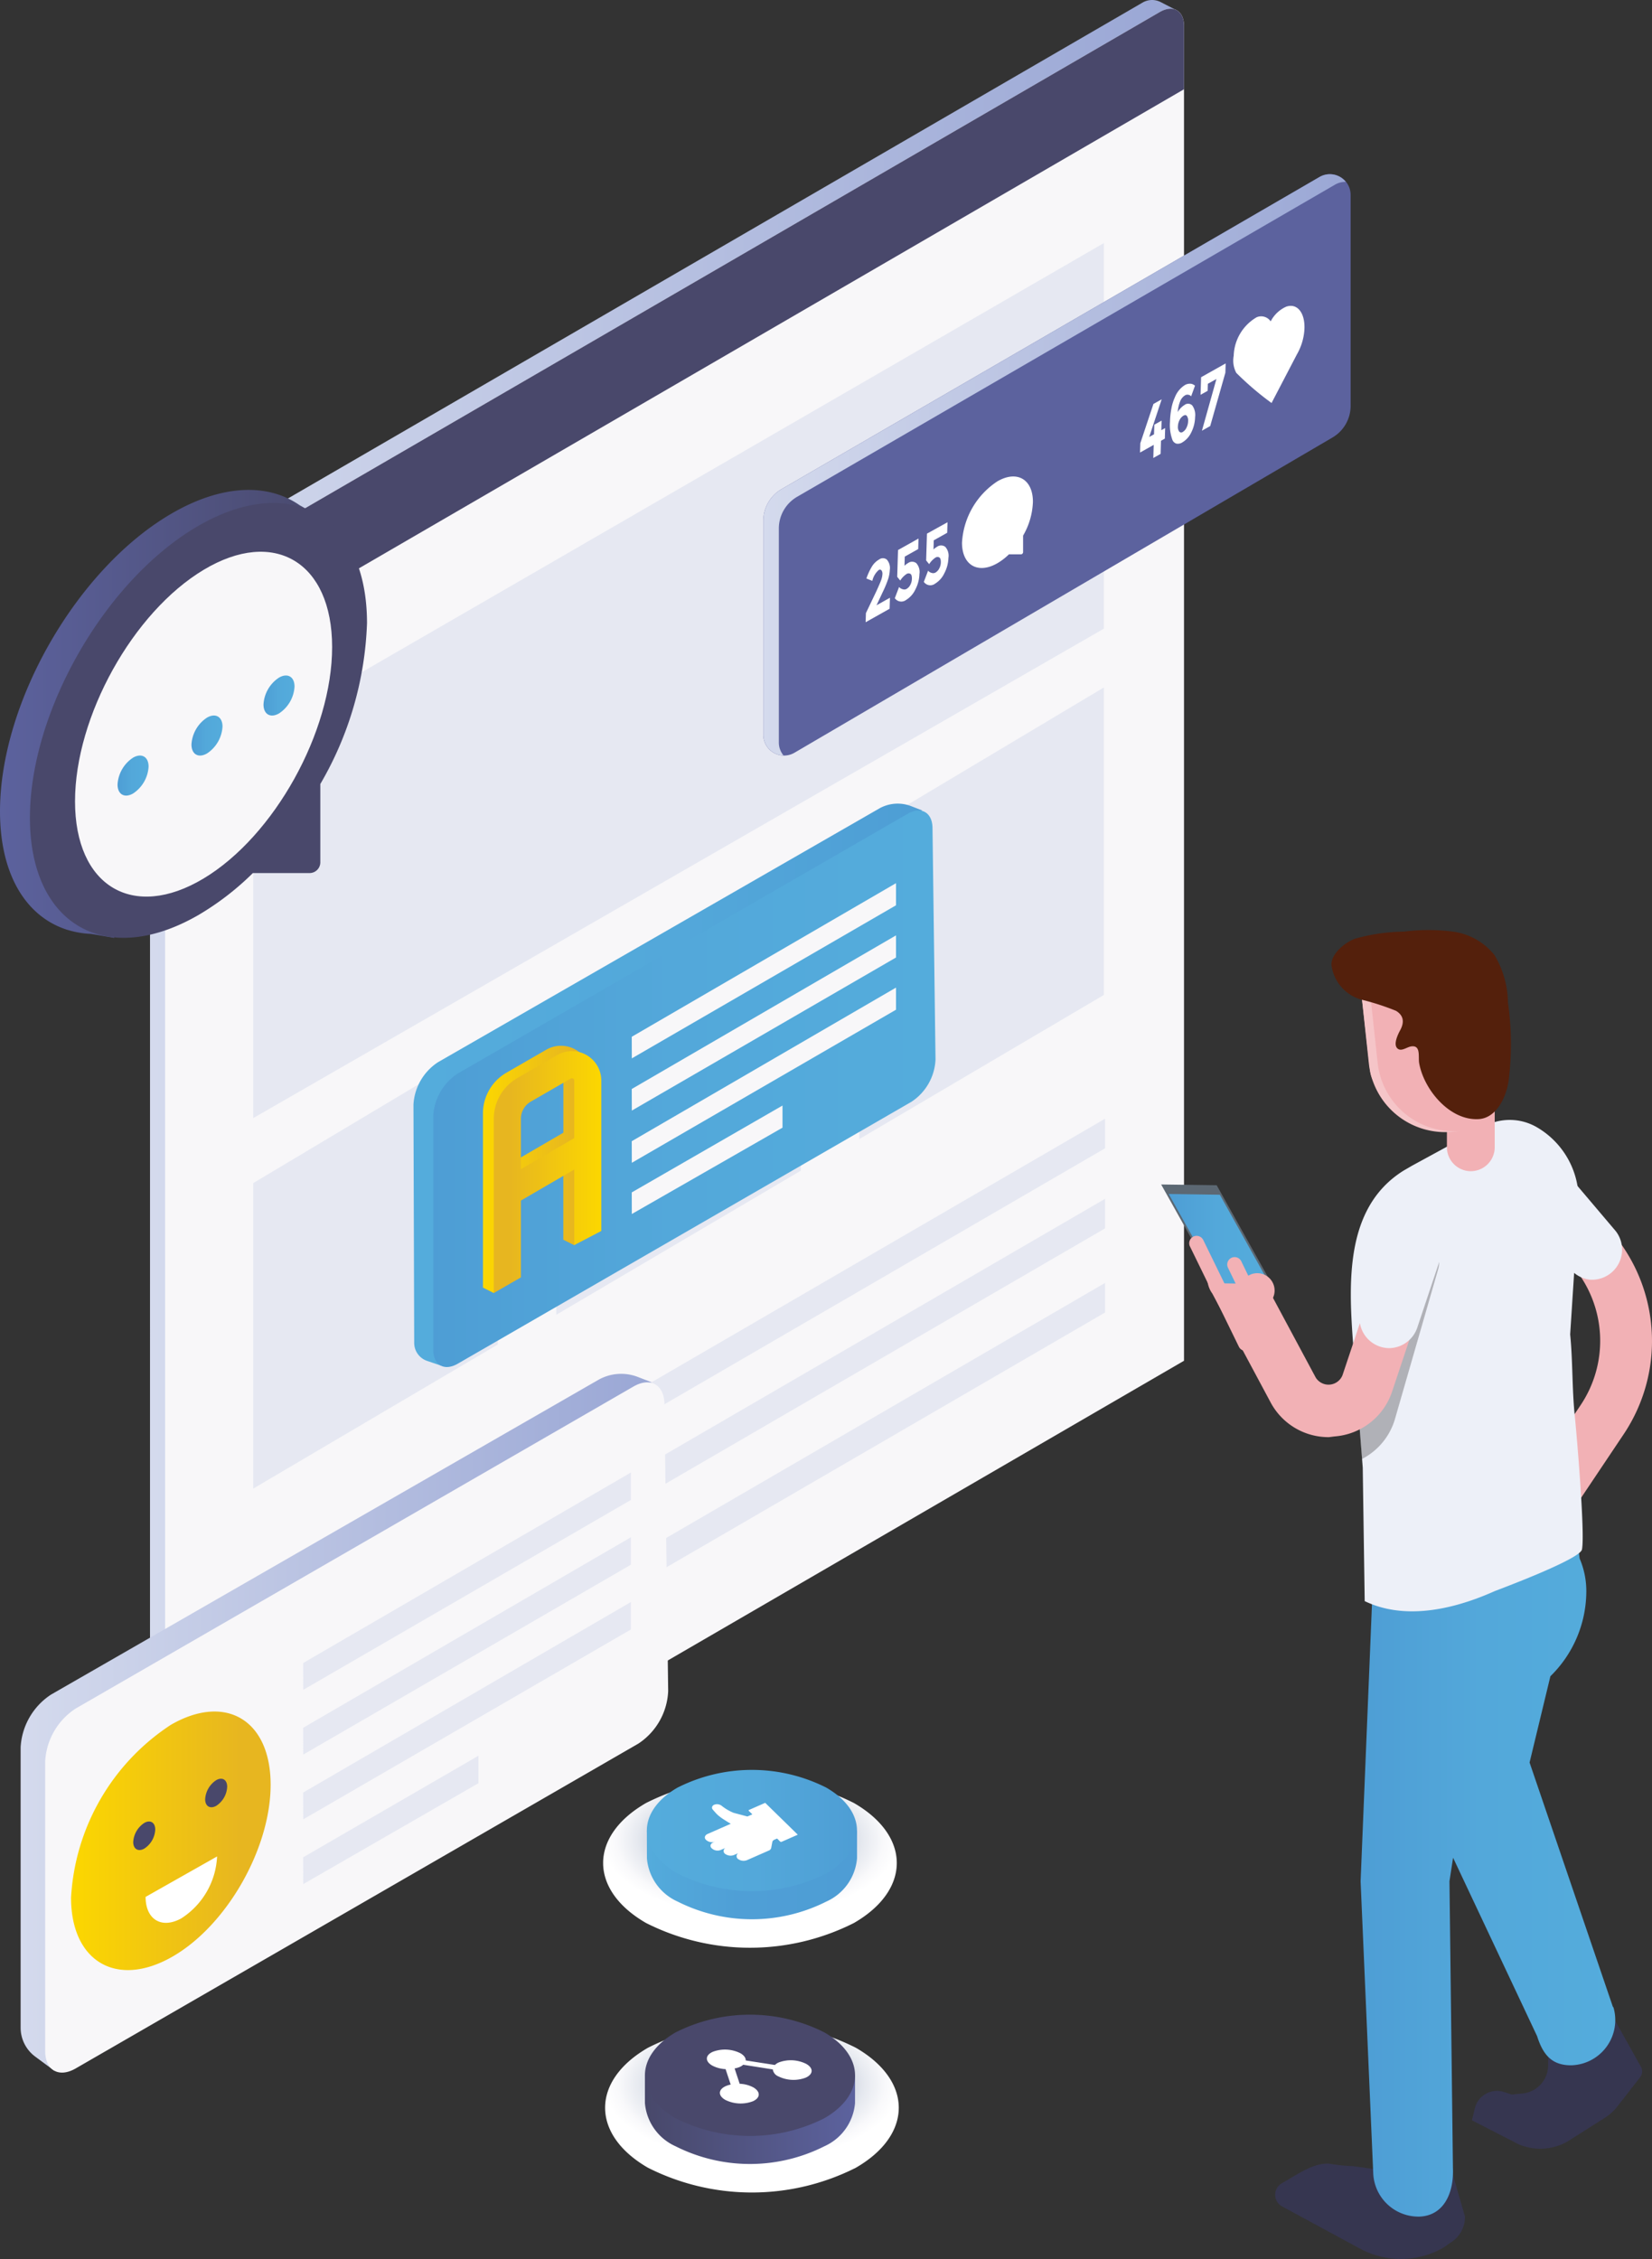
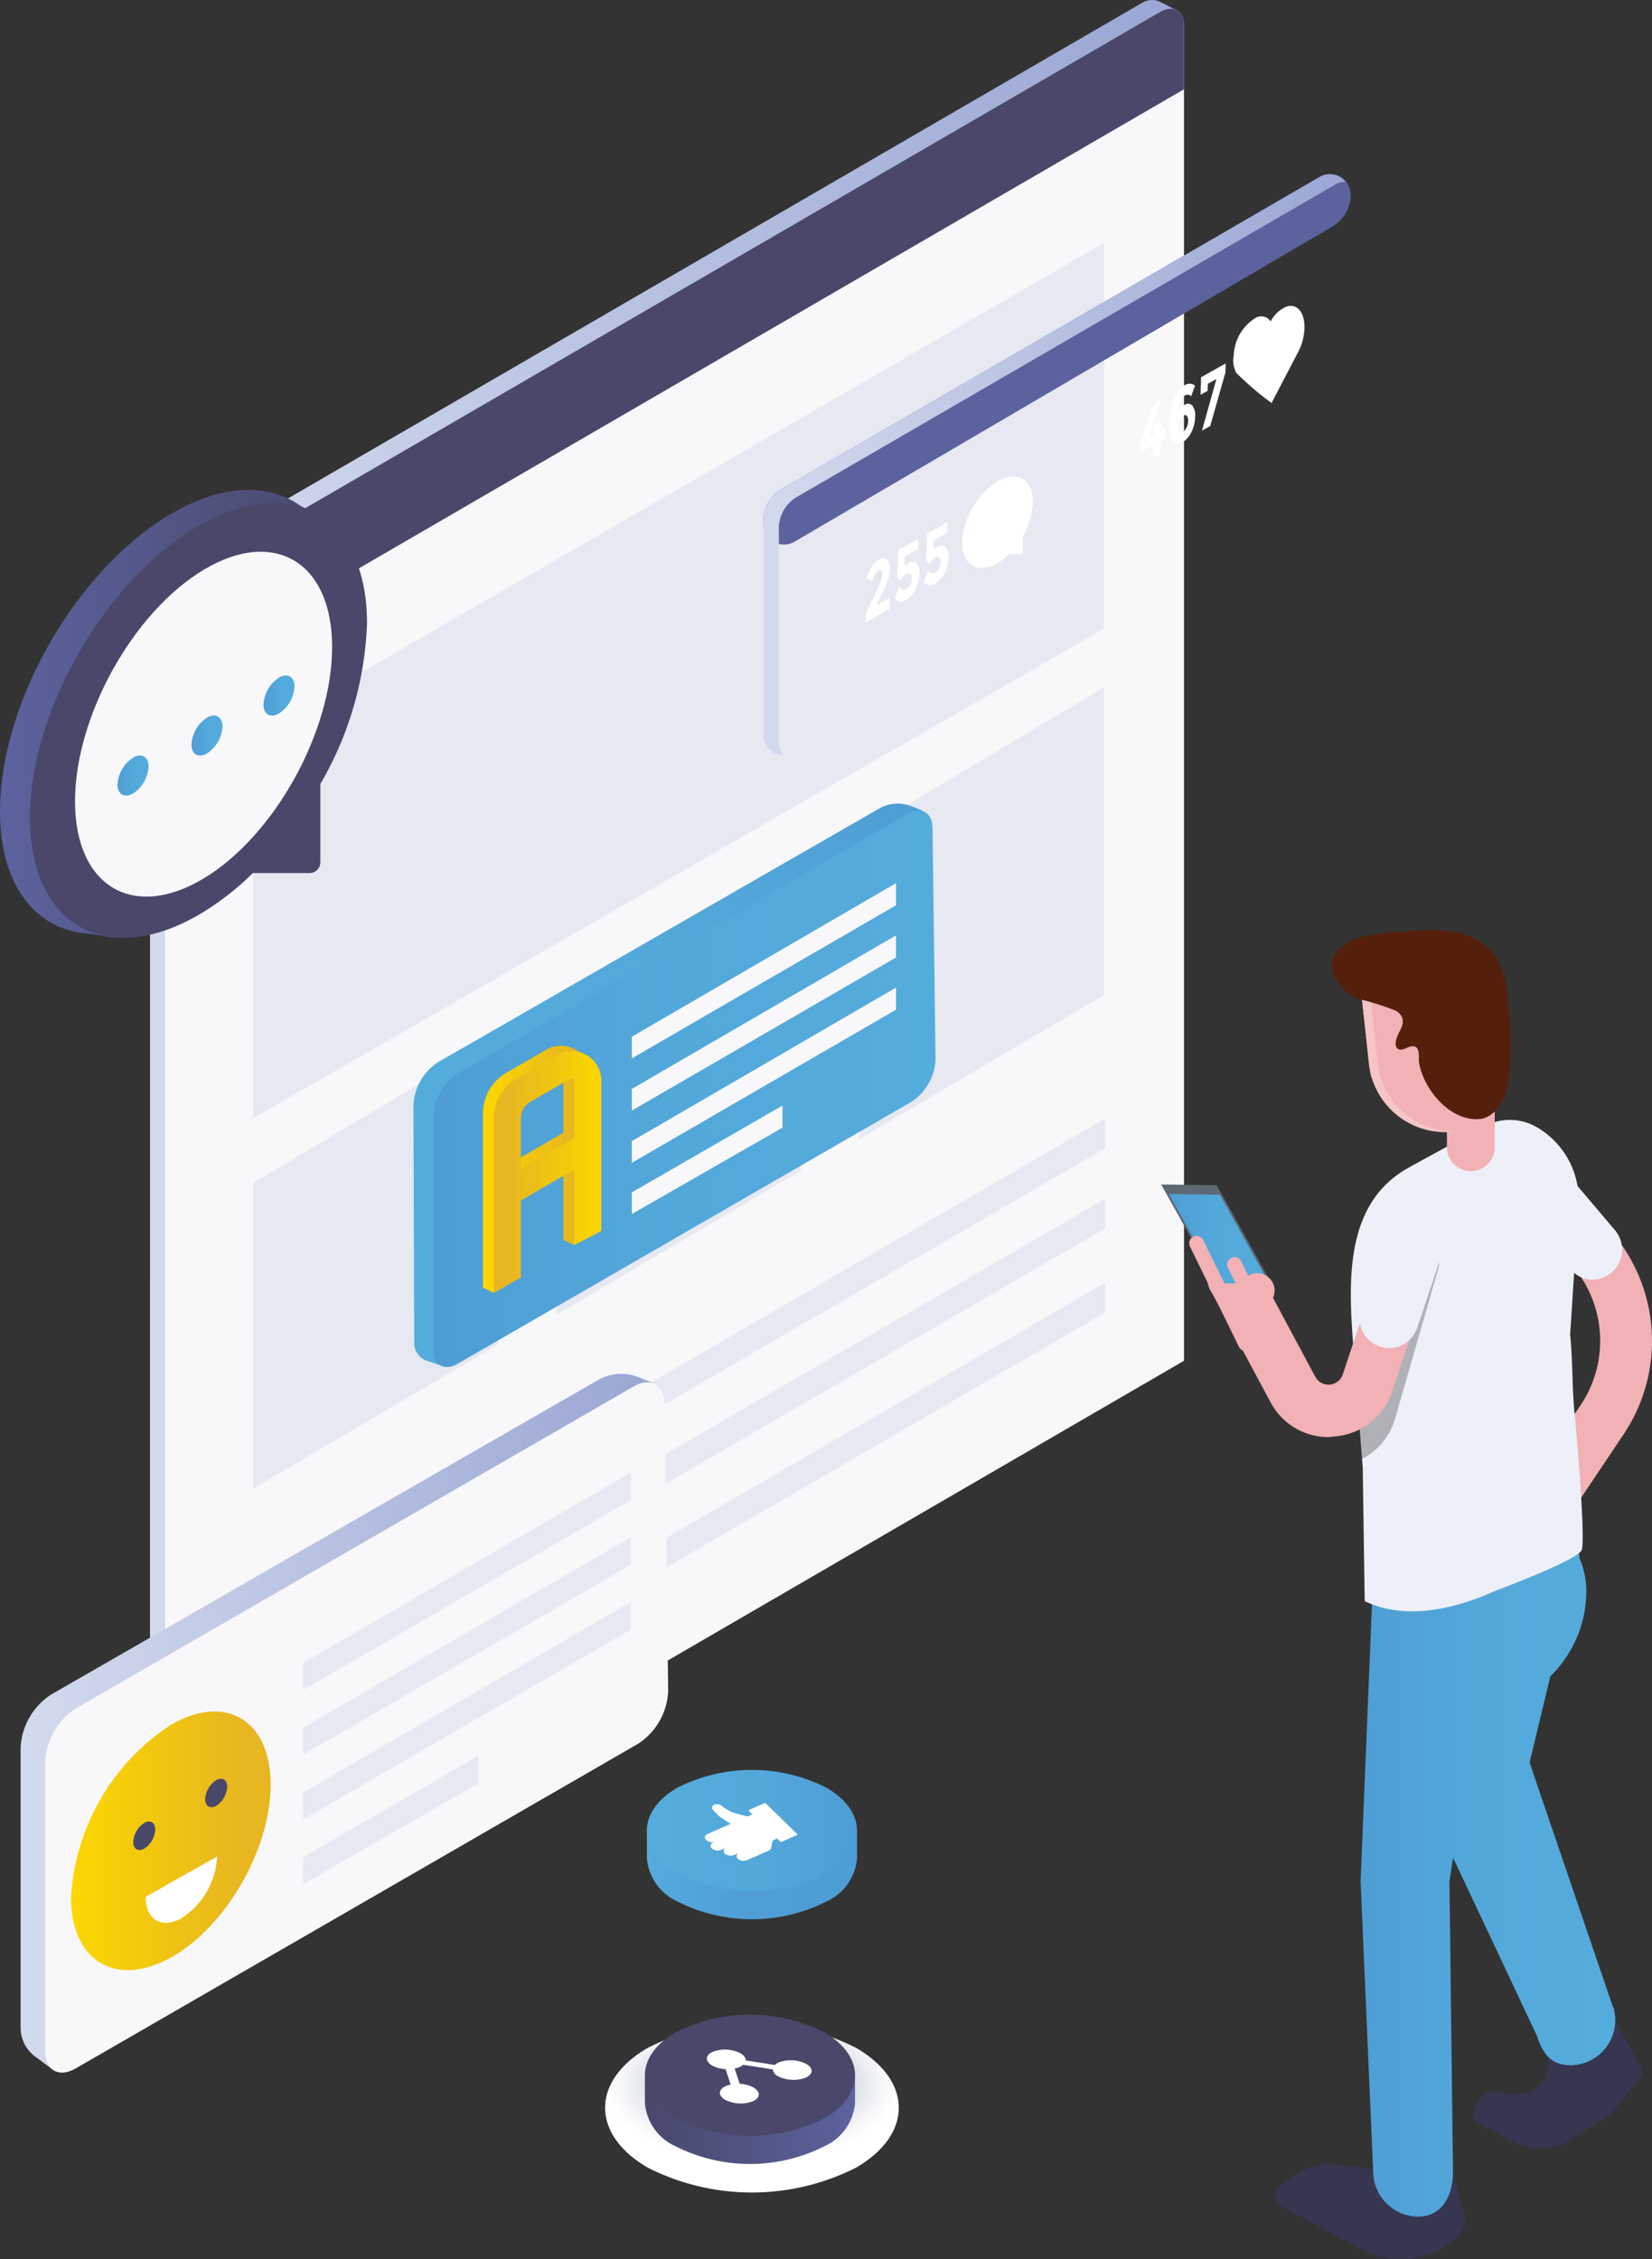
<svg xmlns="http://www.w3.org/2000/svg" xmlns:xlink="http://www.w3.org/1999/xlink" viewBox="0 0 109.682 150">
  <rect x="0" y="0" width="109.682" height="150" fill="#333333" stroke="none" />
  <defs>
    <linearGradient id="c" x1="9.961" x2="78.065" y1="65.108" y2="65.108" gradientUnits="userSpaceOnUse">
      <stop offset="0" stop-color="#d4daed" />
      <stop offset="1" stop-color="#9aa7d5" />
    </linearGradient>
    <linearGradient id="a" x1="90.235" x2="107.2" y1="31.068" y2="31.068" gradientTransform="matrix(1 0 0 -1 0 146.674)" gradientUnits="userSpaceOnUse">
      <stop offset="0" stop-color="#4e9dd5" />
      <stop offset=".02" stop-color="#4e9ed5" />
      <stop offset=".48" stop-color="#53a8da" />
      <stop offset="1" stop-color="#54acdc" />
    </linearGradient>
    <linearGradient id="f" x1="77.594" x2="84.295" y1="64.402" y2="64.402" xlink:href="#a" />
    <radialGradient id="b" cx="49.922" cy="7849.282" r="9.853" gradientTransform="matrix(1 0 0 .517 0 -3919.691)" gradientUnits="userSpaceOnUse">
      <stop offset=".091" stop-color="#3c5185" />
      <stop offset=".254" stop-color="#6f7fa5" />
      <stop offset=".437" stop-color="#a2acc5" />
      <stop offset=".609" stop-color="#cad0de" />
      <stop offset=".765" stop-color="#e7eaf0" />
      <stop offset=".901" stop-color="#f9f9fb" />
      <stop offset="1" stop-color="#fff" />
    </radialGradient>
    <linearGradient id="d" x1="42.819" x2="56.769" y1="139.665" y2="139.665" gradientUnits="userSpaceOnUse">
      <stop offset="0" stop-color="#48486a" />
      <stop offset="1" stop-color="#5c629e" />
    </linearGradient>
    <radialGradient id="g" cx="242.93" cy="7817.859" r="9.853" gradientTransform="matrix(-1 0 0 .517 292.723 -3919.691)" xlink:href="#b" />
    <linearGradient id="h" x1="235.826" x2="249.776" y1="123.412" y2="123.412" gradientTransform="matrix(-1 0 0 1 292.723 0)" gradientUnits="userSpaceOnUse">
      <stop offset="0" stop-color="#4e9dd5" />
      <stop offset=".57" stop-color="#4f9fd6" />
      <stop offset=".9" stop-color="#52a8da" />
      <stop offset="1" stop-color="#54acdc" />
    </linearGradient>
    <linearGradient id="i" x1="235.826" x2="249.777" y1="121.553" y2="121.553" gradientTransform="matrix(-1 0 0 1 292.723 0)" xlink:href="#a" />
    <linearGradient id="j" x1="50.685" x2="89.356" y1="30.866" y2="30.866" xlink:href="#c" />
    <linearGradient id="k" x1="-580.406" x2="-557.549" y1="47.402" y2="47.402" gradientTransform="matrix(-1 0 0 1 -557.549 0)" xlink:href="#d" />
    <linearGradient id="l" x1="17.495" x2="19.555" y1="46.184" y2="46.184" xlink:href="#a" />
    <linearGradient id="m" x1="12.713" x2="14.773" y1="48.842" y2="48.842" xlink:href="#a" />
    <linearGradient id="n" x1="7.806" x2="9.866" y1="51.5" y2="51.5" xlink:href="#a" />
    <linearGradient id="o" x1="531.092" x2="573.006" y1="114.36" y2="114.36" gradientTransform="translate(-529.721)" xlink:href="#c" />
    <linearGradient id="e" x1="4.718" x2="17.969" y1="122.232" y2="122.232" gradientUnits="userSpaceOnUse">
      <stop offset="0" stop-color="#fcd700" />
      <stop offset=".85" stop-color="#e7b620" />
    </linearGradient>
    <linearGradient id="p" x1="-695.497" x2="-661.703" y1="72.014" y2="72.014" gradientTransform="matrix(-1 0 0 1 -634.251 0)" xlink:href="#a" />
    <linearGradient id="q" x1="28.765" x2="62.113" y1="72.295" y2="72.295" xlink:href="#a" />
    <linearGradient id="r" x1="32.065" x2="39.206" y1="77.647" y2="77.647" xlink:href="#e" />
    <linearGradient id="s" x1="32.785" x2="39.927" y1="77.827" y2="77.827" gradientUnits="userSpaceOnUse">
      <stop offset=".15" stop-color="#e7b620" />
      <stop offset="1" stop-color="#fcd700" />
    </linearGradient>
  </defs>
  <g data-name="share-link">
    <g data-name="&lt;Group&gt;">
      <path fill="url(#c)" d="M9.961 40.277a3.59 3.59 0 0 1 1.611-2.8L75.863.169a1.25 1.25 0 0 1 1.2-.03l1 .516-.457 87.516a3.59 3.59 0 0 1-1.61 2.8l-65.037 38.667-1 .579z" data-name="&lt;Path&gt;" />
      <path fill="#f8f7f9" d="M10.959 41.008a3.59 3.59 0 0 1 1.61-2.8L77 .8c.886-.514 1.61-.1 1.61.927v88.63l-67.647 39.28z" data-name="&lt;Path&gt;" />
      <path fill="#49486b" d="M12.569 38.211L77 .8c.886-.514 1.61-.1 1.61.927v4.2L10.959 45.213v-4.2a3.59 3.59 0 0 1 1.61-2.802z" data-name="&lt;Path&gt;" />
      <path fill="#fff" d="M20.421 36.349c.288-.166.524-.029.524.3a1.166 1.166 0 0 1-.526.91c-.289.167-.525.03-.524-.3a1.17 1.17 0 0 1 .526-.91zM18.132 37.705c.288-.166.524-.03.524.3a1.166 1.166 0 0 1-.526.91c-.289.167-.525.03-.524-.3a1.168 1.168 0 0 1 .526-.91zM15.844 39.062c.288-.166.524-.029.524.3a1.165 1.165 0 0 1-.526.91c-.289.167-.525.03-.524-.3a1.168 1.168 0 0 1 .526-.91z" data-name="&lt;Path&gt;" />
      <path fill="#d4daed" d="M73.288 16.142v25.602L16.813 74.243V48.807l56.475-32.665z" data-name="&lt;Path&gt;" opacity=".5" />
      <g fill="#d4daed" data-name="&lt;Group&gt;">
        <path d="M73.37 74.285v1.963l-56.557 32.858v-1.951l56.557-32.87zM73.37 79.604v1.962l-56.557 32.858v-1.95l56.557-32.87zM73.37 85.188v1.963l-56.557 32.858v-1.95L73.37 85.188z" data-name="&lt;Path&gt;" opacity=".5" />
      </g>
      <path fill="#d4daed" d="M73.288 45.65v20.417l-16.235 9.568V55.35l16.235-9.7zM33.048 68.861v20.416l-16.235 9.568V78.56l16.235-9.699zM53.168 57.319v20.416l-16.235 9.568V67.019l16.235-9.7z" data-name="&lt;Path&gt;" opacity=".5" />
    </g>
    <g data-name="4245ba90-cdda-455f-907a-b892d978ff3c">
      <path fill="#363650" d="M107.213 134.133l1.733 3.105a.621.621 0 0 1-.05.691l-1.513 1.943a3.305 3.305 0 0 1-.861.771l-2.144 1.362a3.656 3.656 0 0 1-3.546.381l-3.105-1.593.19-.791a1.513 1.513 0 0 1 1.82-1.123q.057.014.113.031l.521.17.721-.07a1.883 1.883 0 0 0 1.693-1.873v-.581z" data-name="b7da0b90-8ace-4d4a-94b7-43174455f664" />
      <g data-name="29633da3-f891-4f69-b248-17052e79e2f5">
        <path fill="#f2b1b5" d="M100.873 103.893a1.723 1.723 0 0 1-1.232-2.674l5.319-7.943a7.663 7.663 0 0 0-.5-9.155l-5.01-5.911a1.723 1.723 0 0 1 2.635-2.21l5.008 5.91a11.129 11.129 0 0 1 .731 13.292l-5.319 7.943a1.723 1.723 0 0 1-1.632.748z" data-name="aeb0e2d2-2d7c-44b1-ac42-bdaf184a3096" />
      </g>
      <g data-name="2d60b9f4-4d7e-4ac3-815a-8c24e408a724">
        <path fill="#edf0f8" d="M105.55 84.971a2 2 0 0 1-1.282-.691l-5.008-5.91a2 2 0 1 1 3.005-2.534l5.008 5.91a2 2 0 0 1-1.733 3.225z" data-name="59c8b2a7-34ee-47bb-95f6-794fd01d1a43" />
      </g>
      <path fill="#363650" d="M96.415 144.24l.851 2.945a2 2 0 0 1-1 1.753l-.4.29a5.689 5.689 0 0 1-5.579.08l-5.169-2.8a.881.881 0 0 1 0-1.543c1-.561 2.144-1.412 3.205-1.282a11.237 11.237 0 0 0 1.492.15l2.394.331z" data-name="cf4b68d5-be77-4e80-bf3c-53d4c5e3a1c3" />
      <path fill="url(#a)" d="M107.083 133.252l-5.529-16.217 1.382-5.73a7.9 7.9 0 0 0 2.384-5.539 5.479 5.479 0 0 0-.441-2.274l-1-7.753c0-2.244-1.232-12.751-3.175-11.629l-10.179 5.88c-1 .561 1.362-.21 1.362.912v11.73a3.005 3.005 0 0 0-.711 1.793l-.841 20.494.841 19.442a3.005 3.005 0 0 0 2.945 2.825h.13c1.633-.07 2.284-1.6 2.214-3.235l-.23-19.032.24-1.563 5.579 11.85c.4 1.262 1 1.933 2.254 1.933a3.005 3.005 0 0 0 2.815-3.846z" />
      <g data-name="cc796e0c-f7a2-4fde-b728-2c84b71e1e0e">
        <path fill="#edf0f8" d="M104.8 80.053l-.551 8.554c.18 1.823.12 3.646.311 5.469.11 1.052.691 7.783.471 8.815-.14.661-5.579 2.674-5.8 2.765-3.065 1.372-6.16 1.853-8.624.661l-.13-8.865-.511-6.531c-.311-4.477-1.172-10.447 3.225-13.192l.571-.331 4.688-2.554a3.576 3.576 0 0 1 3.576 0 5.579 5.579 0 0 1 2.774 5.209z" data-name="39a70590-8792-4de8-af5f-73bab9b05406" />
      </g>
      <g data-name="a22d5cd0-64b2-48c8-b1af-33f0207828d2">
        <g data-name="7b0e2c2a-40c1-48b9-8b76-10ad2aedc0ba">
          <path fill="#f2b1b5" d="M97.647 77.769a1.593 1.593 0 0 0 1.593-1.593v-6.24a1.593 1.593 0 0 0-3.175 0v6.25a1.593 1.593 0 0 0 1.582 1.583z" data-name="6c47e88f-6e09-4cc7-b6d7-c2a456e58b6d" />
        </g>
      </g>
      <g data-name="cd9a5c2b-b7ac-4bba-9c11-85449a168861">
        <path fill="#f2b1b5" d="M95.964 75.135l3.265-.28-1.141-10.528-7.793.841.671 5.95c.18 1.673 3.334 4.197 4.998 4.017z" data-name="9a299a77-57a4-4537-91e8-867a41b19999" />
      </g>
      <path fill="#f5c5c8" d="M90.876 65.108l.591 5.469a5.088 5.088 0 0 0 5.609 4.508l-.581.06a5.088 5.088 0 0 1-5.609-4.508l-.586-5.469z" data-name="c4e006ba-1636-4e45-8a6d-380f0a2e4875" />
      <path fill="#54200c" d="M92.689 67.122c.421.26.621.661.26 1.312-.14.26-.441.891-.19 1.162s.621-.06.922-.11c.671-.11.471.671.541 1.1.3 1.733 2 3.826 3.937 3.726 1.162-.06 1.823-1.382 2-2.524a19.412 19.412 0 0 0-.04-5.219 6.341 6.341 0 0 0-.891-3.145 4.247 4.247 0 0 0-2.765-1.563 12.6 12.6 0 0 0-3.245 0 12.581 12.581 0 0 0-3.255.471c-.671.25-1.593 1-1.563 1.743a2.755 2.755 0 0 0 1.953 2.294 16.437 16.437 0 0 1 2.336.753z" data-name="bb26f20f-fbd5-4554-82c4-94a50d8303f6" />
      <path fill="#231f20" d="M94.3 82.157a1.723 1.723 0 0 0-2.133 1.178l-2.2 7.633.461 5.91a4.357 4.357 0 0 0 2.2-2.694l2.855-9.9a1.723 1.723 0 0 0-1.178-2.133z" data-name="44456d98-f4b1-4b04-9595-5e5f510d7eed" opacity=".3" style="isolation:isolate" />
      <g data-name="7516d10b-3d9c-4ba5-91a5-3f53f27ff536">
        <path fill="#f2b1b5" d="M88.232 95.429a4.357 4.357 0 0 1-3.886-2.334l-3.856-7.2a1.723 1.723 0 1 1 3.005-1.623l3.856 7.192a1 1 0 0 0 1.783-.15l3.266-9.778a1.736 1.736 0 0 1 3.3 1.064l-3.265 9.776a4.367 4.367 0 0 1-3.826 3.005z" data-name="cdc2b7e7-f294-42f8-be2d-a371ddf652c6" />
      </g>
      <g data-name="c3c65733-21af-423c-bc38-10ade96bee1b">
        <path fill="#edf0f8" d="M92.248 89.519a1.99 1.99 0 0 1-1.893-2.594l1.823-5.459a2 2 0 1 1 3.736 1.252l-1.823 5.459a2 2 0 0 1-1.843 1.342z" data-name="7049f71a-6583-4031-a306-aafc3c9cfd83" />
      </g>
      <path fill="#5c6873" d="M77.093 78.651l3.596 6.431 3.686.06-3.596-6.441-3.686-.05z" data-name="281cc23d-62cb-42ff-8773-c611898c06f3" />
      <path fill="url(#f)" d="M77.594 79.282l3.305 5.93 3.396.05-3.305-5.93-3.396-.05z" data-name="a10bfa30-08e5-458e-87bf-075a5f295e8a" />
      <g data-name="0d8dd863-6b56-46d7-888f-75de4cb66f55">
        <path fill="#f2b1b5" d="M82.692 89.7a.491.491 0 0 1-.441-.28l-3.235-6.631a.491.491 0 1 1 .867-.461l.015.03 3.235 6.631a.491.491 0 0 1-.441.711z" data-name="d937b391-1321-4d7a-ae2d-9b911ea26dcf" />
      </g>
      <g data-name="77af41c9-2c98-48a5-9130-ec466fc804d7">
        <path fill="#f2b1b5" d="M83.343 87.3a.491.491 0 0 1-.441-.28L81.54 84.2a.491.491 0 1 1 .867-.461l.015.03 1.372 2.831a.491.491 0 0 1-.441.711z" data-name="474277e4-87dc-4fc9-a72e-9ec00d630955" />
      </g>
      <g data-name="29376e7b-6c29-4d47-84eb-cad12ae9573c">
        <circle cx="83.474" cy="85.693" r="1.152" fill="#f2b1b5" data-name="7ed441df-f8dd-4119-b410-a33489742278" />
      </g>
    </g>
    <path fill="url(#b)" d="M43.022 135.974a15.308 15.308 0 0 1 13.8 0c3.8 2.191 3.8 5.777 0 7.968a15.309 15.309 0 0 1-13.8 0c-3.796-2.191-3.796-5.777 0-7.968z" data-name="&lt;Path&gt;" style="mix-blend-mode:multiply" />
    <path fill="url(#d)" d="M56.769 137.805h-.781a5.09 5.09 0 0 0-1.256-.992 10.955 10.955 0 0 0-9.876 0 5.09 5.09 0 0 0-1.256.992h-.781v1.845a3.455 3.455 0 0 0 2.036 2.866 10.955 10.955 0 0 0 9.876 0 3.455 3.455 0 0 0 2.036-2.866z" data-name="&lt;Path&gt;" />
    <path fill="#49486b" d="M44.856 134.954a10.956 10.956 0 0 1 9.876 0c2.716 1.568 2.716 4.134 0 5.7a10.955 10.955 0 0 1-9.876 0c-2.716-1.566-2.716-4.132 0-5.7z" data-name="&lt;Path&gt;" />
    <path fill="#fff" d="M49.982 139.529a2.287 2.287 0 0 1-1.824-.092c-.495-.279-.481-.69.032-.918a1.628 1.628 0 0 1 .323-.1l-.339-1.025a2.1 2.1 0 0 1-.88-.234c-.495-.279-.481-.69.032-.918a2.286 2.286 0 0 1 1.824.092c.25.141.369.315.361.483l1.936.3a.862.862 0 0 1 .252-.166 2.286 2.286 0 0 1 1.824.092c.5.279.481.69-.032.918a2.287 2.287 0 0 1-1.824-.092.59.59 0 0 1-.359-.457l-1.963-.309a.884.884 0 0 1-.227.145 1.634 1.634 0 0 1-.345.1l.337 1.018a2.111 2.111 0 0 1 .9.236c.499.287.485.698-.028.927z" data-name="&lt;Compound Path&gt;" />
-     <path fill="url(#g)" d="M56.694 119.722a15.309 15.309 0 0 0-13.8 0c-3.8 2.191-3.8 5.776 0 7.968a15.31 15.31 0 0 0 13.8 0c3.795-2.19 3.795-5.777 0-7.968z" data-name="&lt;Path&gt;" style="mix-blend-mode:multiply" />
    <path fill="url(#h)" d="M42.947 121.553h.781a5.089 5.089 0 0 1 1.256-.991 10.956 10.956 0 0 1 9.876 0 5.093 5.093 0 0 1 1.256.991h.784v1.847a3.456 3.456 0 0 1-2.036 2.866 10.956 10.956 0 0 1-9.876 0 3.456 3.456 0 0 1-2.036-2.866z" data-name="&lt;Path&gt;" />
    <path fill="url(#i)" d="M54.86 118.7a10.955 10.955 0 0 0-9.876 0c-2.716 1.568-2.716 4.134 0 5.7a10.956 10.956 0 0 0 9.876 0c2.716-1.564 2.716-4.13 0-5.7z" data-name="&lt;Path&gt;" />
    <path fill="#fff" d="M47.219 122.692c-.1-.135-.027-.287.141-.361l.112-.049a.562.562 0 0 1-.629-.145c-.1-.134-.027-.287.14-.361l.813-.357.723-.318s-.134-.076-.3-.181l-.11-.069-.034-.022a3.267 3.267 0 0 1-.453-.339 4.749 4.749 0 0 1-.138-.147l-.043-.048c-.043-.048-.085-.1-.116-.134a.188.188 0 0 1-.028-.222.259.259 0 0 1 .12-.1.512.512 0 0 1 .482.057 3.268 3.268 0 0 0 .8.476c.2.055.924.246.924.246l.029-.012.3-.13-.235-.229a.037.037 0 0 1 .013-.064l1.074-.472 1.449 1.416.714.7-1.068.47h-.005a.094.094 0 0 1-.1-.016l-.2-.2-.185.081a.291.291 0 0 0-.052.03.232.232 0 0 0-.039.036.172.172 0 0 0-.04.079l-.076.4a.249.249 0 0 1-.156.172l-1.447.636a.612.612 0 0 1-.562-.052.235.235 0 0 1 .033-.436l-.332.146a.611.611 0 0 1-.562-.052.235.235 0 0 1 .034-.436l-.353.155a.562.562 0 0 1-.638-.148z" data-name="&lt;Path&gt;" />
    <g>
-       <path fill="#5c629e" d="M89.672 12.94v14.01a2.435 2.435 0 0 1-1.216 2.108l-35.7 20.92a1.374 1.374 0 0 1-2.075-1.183V34.581a2.434 2.434 0 0 1 1.219-2.109l35.71-20.723a1.374 1.374 0 0 1 2.062 1.191z" data-name="&lt;Path&gt;" />
+       <path fill="#5c629e" d="M89.672 12.94a2.435 2.435 0 0 1-1.216 2.108l-35.7 20.92a1.374 1.374 0 0 1-2.075-1.183V34.581a2.434 2.434 0 0 1 1.219-2.109l35.71-20.723a1.374 1.374 0 0 1 2.062 1.191z" data-name="&lt;Path&gt;" />
      <path fill="url(#j)" d="M51.71 49.307V35.094a2.434 2.434 0 0 1 1.217-2.108l35.709-20.724a1.359 1.359 0 0 1 .72-.184 1.364 1.364 0 0 0-1.745-.328L51.9 32.472a2.435 2.435 0 0 0-1.217 2.108v14.214a1.374 1.374 0 0 0 1.341 1.373 1.34 1.34 0 0 1-.314-.86z" data-name="&lt;Path&gt;" />
      <path fill="#fff" d="M81.91 23.63a3.066 3.066 0 0 1 1.526-2.565.764.764 0 0 1 .929.275 2.142 2.142 0 0 1 1.023-.973c.756-.27 1.3.44 1.211 1.588a3.783 3.783 0 0 1-.492 1.575l-1.684 3.23a19.731 19.731 0 0 1-2.341-2 1.719 1.719 0 0 1-.172-1.13zM66.225 31.959c1.295-.748 2.354-.136 2.354 1.359a4.775 4.775 0 0 1-.652 2.248v1.094a.15.15 0 0 1-.15.15h-.792a3.891 3.891 0 0 1-.76.586c-1.295.748-2.354.136-2.354-1.359a5.222 5.222 0 0 1 2.354-4.078z" data-name="&lt;Path&gt;" />
      <g fill="#fff" data-name="&lt;Group&gt;">
        <path d="M58.487 38.56a1.378 1.378 0 0 0 .1-.427.376.376 0 0 0-.065-.262.135.135 0 0 0-.186-.016 1.337 1.337 0 0 0-.419.717l-.393-.159a3.982 3.982 0 0 1 .365-.794 1.368 1.368 0 0 1 .488-.474.414.414 0 0 1 .5.011.84.84 0 0 1 .2.691 2.21 2.21 0 0 1-.106.59 7.19 7.19 0 0 1-.348.844l-.428.911.892-.5-.023.73-1.592.895.019-.605.7-1.467c.134-.295.235-.524.296-.685zM60.984 35.76l-.022.7-.892.5-.018.609a1.034 1.034 0 0 1 .23-.176.456.456 0 0 1 .552 0 .873.873 0 0 1 .21.725 2.35 2.35 0 0 1-.272 1.028 1.6 1.6 0 0 1-.613.691.522.522 0 0 1-.749-.118l.283-.742a.971.971 0 0 0 .075.071.489.489 0 0 0 .172.079.309.309 0 0 0 .26-.027.649.649 0 0 0 .234-.254.9.9 0 0 0 .111-.425c0-.163-.027-.269-.1-.317a.252.252 0 0 0-.276.024 1.453 1.453 0 0 0-.4.422l-.2-.248.054-1.778zM62.909 34.678l-.022.7-.891.5-.018.609a1.009 1.009 0 0 1 .23-.176.456.456 0 0 1 .552 0 .877.877 0 0 1 .21.726 2.343 2.343 0 0 1-.272 1.028 1.605 1.605 0 0 1-.613.69.522.522 0 0 1-.749-.118l.283-.742a.908.908 0 0 0 .075.071.492.492 0 0 0 .172.079.312.312 0 0 0 .255-.033.649.649 0 0 0 .233-.255.888.888 0 0 0 .112-.425c0-.163-.028-.269-.1-.317a.253.253 0 0 0-.276.024 1.465 1.465 0 0 0-.4.422l-.2-.248.054-1.778z" />
      </g>
      <g fill="#fff" data-name="&lt;Group&gt;">
        <path d="M76.619 28.839l.02-.637.484-.272-.02.637.256-.143-.021.7-.255.144-.027.871-.484.272.027-.871-.908.51.019-.62.87-2.606.549-.309-.829 2.5zM78.682 26.25a.8.8 0 0 0-.331.41 2.361 2.361 0 0 0-.159.7 1.372 1.372 0 0 1 .452-.469.385.385 0 0 1 .518.037 1.082 1.082 0 0 1 .184.77 2.345 2.345 0 0 1-.255 1.016 1.516 1.516 0 0 1-.584.656.54.54 0 0 1-.411.085.418.418 0 0 1-.261-.261 2.862 2.862 0 0 1-.155-1.184 5.407 5.407 0 0 1 .1-.922 3.151 3.151 0 0 1 .227-.714 1.687 1.687 0 0 1 .653-.8.666.666 0 0 1 .3-.094.514.514 0 0 1 .216.029.938.938 0 0 1 .165.1l-.257.707a.468.468 0 0 0-.054-.051.334.334 0 0 0-.143-.053.3.3 0 0 0-.205.038zm-.106 1.35a.678.678 0 0 0-.257.285.974.974 0 0 0-.113.43.491.491 0 0 0 .085.339.169.169 0 0 0 .237.028.629.629 0 0 0 .246-.282 1 1 0 0 0 .109-.431.545.545 0 0 0-.076-.342c-.053-.074-.132-.082-.231-.027zM79.709 26.216l.036-1.168 1.631-.917-.019.616-1.007 3.543-.55.31.963-3.435-.57.32-.015.469z" />
      </g>
    </g>
    <g>
      <path fill="url(#k)" d="M0 53.874c0-7.258 5.143-16.166 11.429-19.795 2.922-1.687 5.6-1.946 7.623-1.014l.012.007a5.478 5.478 0 0 1 .818.467l1.86 1.062-.275.592a9.988 9.988 0 0 1 1.391 5.486 23.184 23.184 0 0 1-3.165 10.911v5.31a.728.728 0 0 1-.728.728h-3.847a18.869 18.869 0 0 1-3.69 2.845 11.423 11.423 0 0 1-3.812 1.439l-.042.362-1.527-.26a6.167 6.167 0 0 1-1.547-.265h-.009C1.766 60.9 0 58.125 0 53.874z" data-name="&lt;Path&gt;" />
      <path fill="#49486b" d="M13.177 34.914c6.155-3.553 11.19-.646 11.19 6.461a22.7 22.7 0 0 1-3.1 10.685v5.2a.713.713 0 0 1-.713.713H16.79a18.484 18.484 0 0 1-3.613 2.785C7.023 64.31 1.987 61.4 1.987 54.3s5.036-15.833 11.19-19.386z" data-name="&lt;Path&gt;" />
      <path fill="#f8f7f9" d="M13.516 37.84c4.694-2.818 8.535-.512 8.535 5.124s-3.841 12.552-8.535 15.37-8.535.512-8.535-5.124 3.841-12.552 8.535-15.37z" data-name="&lt;Path&gt;" />
      <path fill="url(#l)" d="M18.525 44.994c.567-.327 1.03-.059 1.03.595a2.285 2.285 0 0 1-1.03 1.784c-.566.327-1.03.06-1.03-.595a2.285 2.285 0 0 1 1.03-1.784z" data-name="&lt;Path&gt;" />
      <path fill="url(#m)" d="M13.743 47.652c.566-.327 1.03-.059 1.03.595a2.285 2.285 0 0 1-1.03 1.784c-.567.327-1.03.059-1.03-.595a2.285 2.285 0 0 1 1.03-1.784z" data-name="&lt;Path&gt;" />
      <path fill="url(#n)" d="M8.835 50.31c.567-.327 1.03-.059 1.03.595a2.285 2.285 0 0 1-1.03 1.784c-.566.327-1.03.06-1.03-.595a2.286 2.286 0 0 1 1.03-1.784z" data-name="&lt;Path&gt;" />
    </g>
    <g data-name="&lt;Group&gt;">
      <path fill="url(#o)" d="M3.386 112.525a4.472 4.472 0 0 0-2.016 3.491v18.626a2.388 2.388 0 0 0 .967 1.919l1.257.931c.33.083-.644-.819-.208-1.07l37.36-21.57a4.395 4.395 0 0 0 1.985-3.491L42.485 92.3c-.006-.431.8-.506.8-.506l-.933-.361a3.071 3.071 0 0 0-2.64.2z" data-name="&lt;Path&gt;" />
      <path fill="#f8f7f9" d="M5.015 113.456A4.472 4.472 0 0 0 3 116.947v19.242c0 1.28.907 1.8 2.016 1.164l37.36-21.57a4.4 4.4 0 0 0 1.986-3.491l-.247-19.066c-.017-1.28-.937-1.8-2.046-1.164z" data-name="&lt;Path&gt;" />
      <g data-name="&lt;Group&gt;">
        <path fill="url(#e)" d="M11.343 114.531a14.7 14.7 0 0 0-6.626 11.476c0 4.208 2.982 6 6.626 3.977s6.625-7.185 6.625-11.476-2.981-6.081-6.625-3.977z" data-name="&lt;Path&gt;" />
        <path fill="#fff" d="M9.667 125.957c0 1.507 1.068 2.148 2.373 1.424a5.172 5.172 0 0 0 2.373-4.11z" data-name="&lt;Path&gt;" />
        <path fill="#49486b" d="M14.352 118.208a1.622 1.622 0 0 0-.731 1.266c0 .464.329.662.731.439a1.594 1.594 0 0 0 .731-1.267c0-.473-.329-.67-.731-.438zM9.576 121.048a1.622 1.622 0 0 0-.731 1.266c0 .464.329.662.731.439a1.593 1.593 0 0 0 .731-1.266c0-.474-.329-.671-.731-.439z" data-name="&lt;Path&gt;" />
      </g>
      <path fill="#d4daed" d="M20.127 110.428l.007 1.779 21.754-12.608v-1.821l-21.761 12.65zM20.127 114.728l.007 1.778 21.754-12.607v-1.822l-21.761 12.651zM20.127 119.028l.007 1.778 21.754-12.607v-1.822l-21.761 12.651zM20.127 123.328l.007 1.778 11.63-6.698v-1.822l-11.637 6.742z" data-name="&lt;Path&gt;" opacity=".5" />
    </g>
    <g>
      <path fill="url(#p)" d="M29.076 70.535a3.605 3.605 0 0 0-1.625 2.815l.049 15.823a1.264 1.264 0 0 0 .86 1.194l.885.3c.266.067-.519-.66-.168-.863L59.2 72.411a3.544 3.544 0 0 0 1.6-2.811l-.2-15.372c0-.348.645-.408.645-.408l-.752-.291a2.476 2.476 0 0 0-2.129.163z" data-name="&lt;Path&gt;" />
      <path fill="url(#q)" d="M30.39 71.285a3.605 3.605 0 0 0-1.625 2.815v15.515c0 1.032.731 1.454 1.625.938l30.122-17.391a3.545 3.545 0 0 0 1.6-2.815l-.2-15.372c-.013-1.032-.755-1.454-1.649-.938z" data-name="&lt;Path&gt;" />
      <path fill="#f8f7f9" d="M41.944 68.844l.005 1.434 17.54-10.165v-1.469l-17.545 10.2zM41.944 72.311l.005 1.434 17.54-10.165v-1.469l-17.545 10.2zM41.944 75.778l.005 1.434 17.54-10.165v-1.469l-17.545 10.2zM41.944 79.178l.005 1.434 10.004-5.733V73.41l-10.009 5.768z" data-name="&lt;Path&gt;" />
      <g data-name="&lt;Group&gt;">
        <path fill="url(#r)" d="M32.065 73.925V85.5l.721.36 1.081-1.4v-5.1L37.4 77.3v5.02l.721.36 1.081-1.3v-9.988a1.956 1.956 0 0 0-2.929-1.692l-2.652 1.531a3.122 3.122 0 0 0-1.556 2.694zm1.8 3.349v-3.349a1.315 1.315 0 0 1 .656-1.136l2.652-1.531a.154.154 0 0 1 .231.133v3.821z" data-name="&lt;Compound Path&gt;" />
        <path fill="url(#s)" d="M32.785 74.286V85.86l1.8-1.04v-5.1l3.538-2.061v5.02l1.8-.941v-9.986a1.956 1.956 0 0 0-2.933-1.693l-2.648 1.531a3.121 3.121 0 0 0-1.557 2.696zm1.8 3.349v-3.349a1.315 1.315 0 0 1 .656-1.136l2.652-1.531a.154.154 0 0 1 .231.133v3.821z" data-name="&lt;Compound Path&gt;" />
      </g>
    </g>
  </g>
</svg>